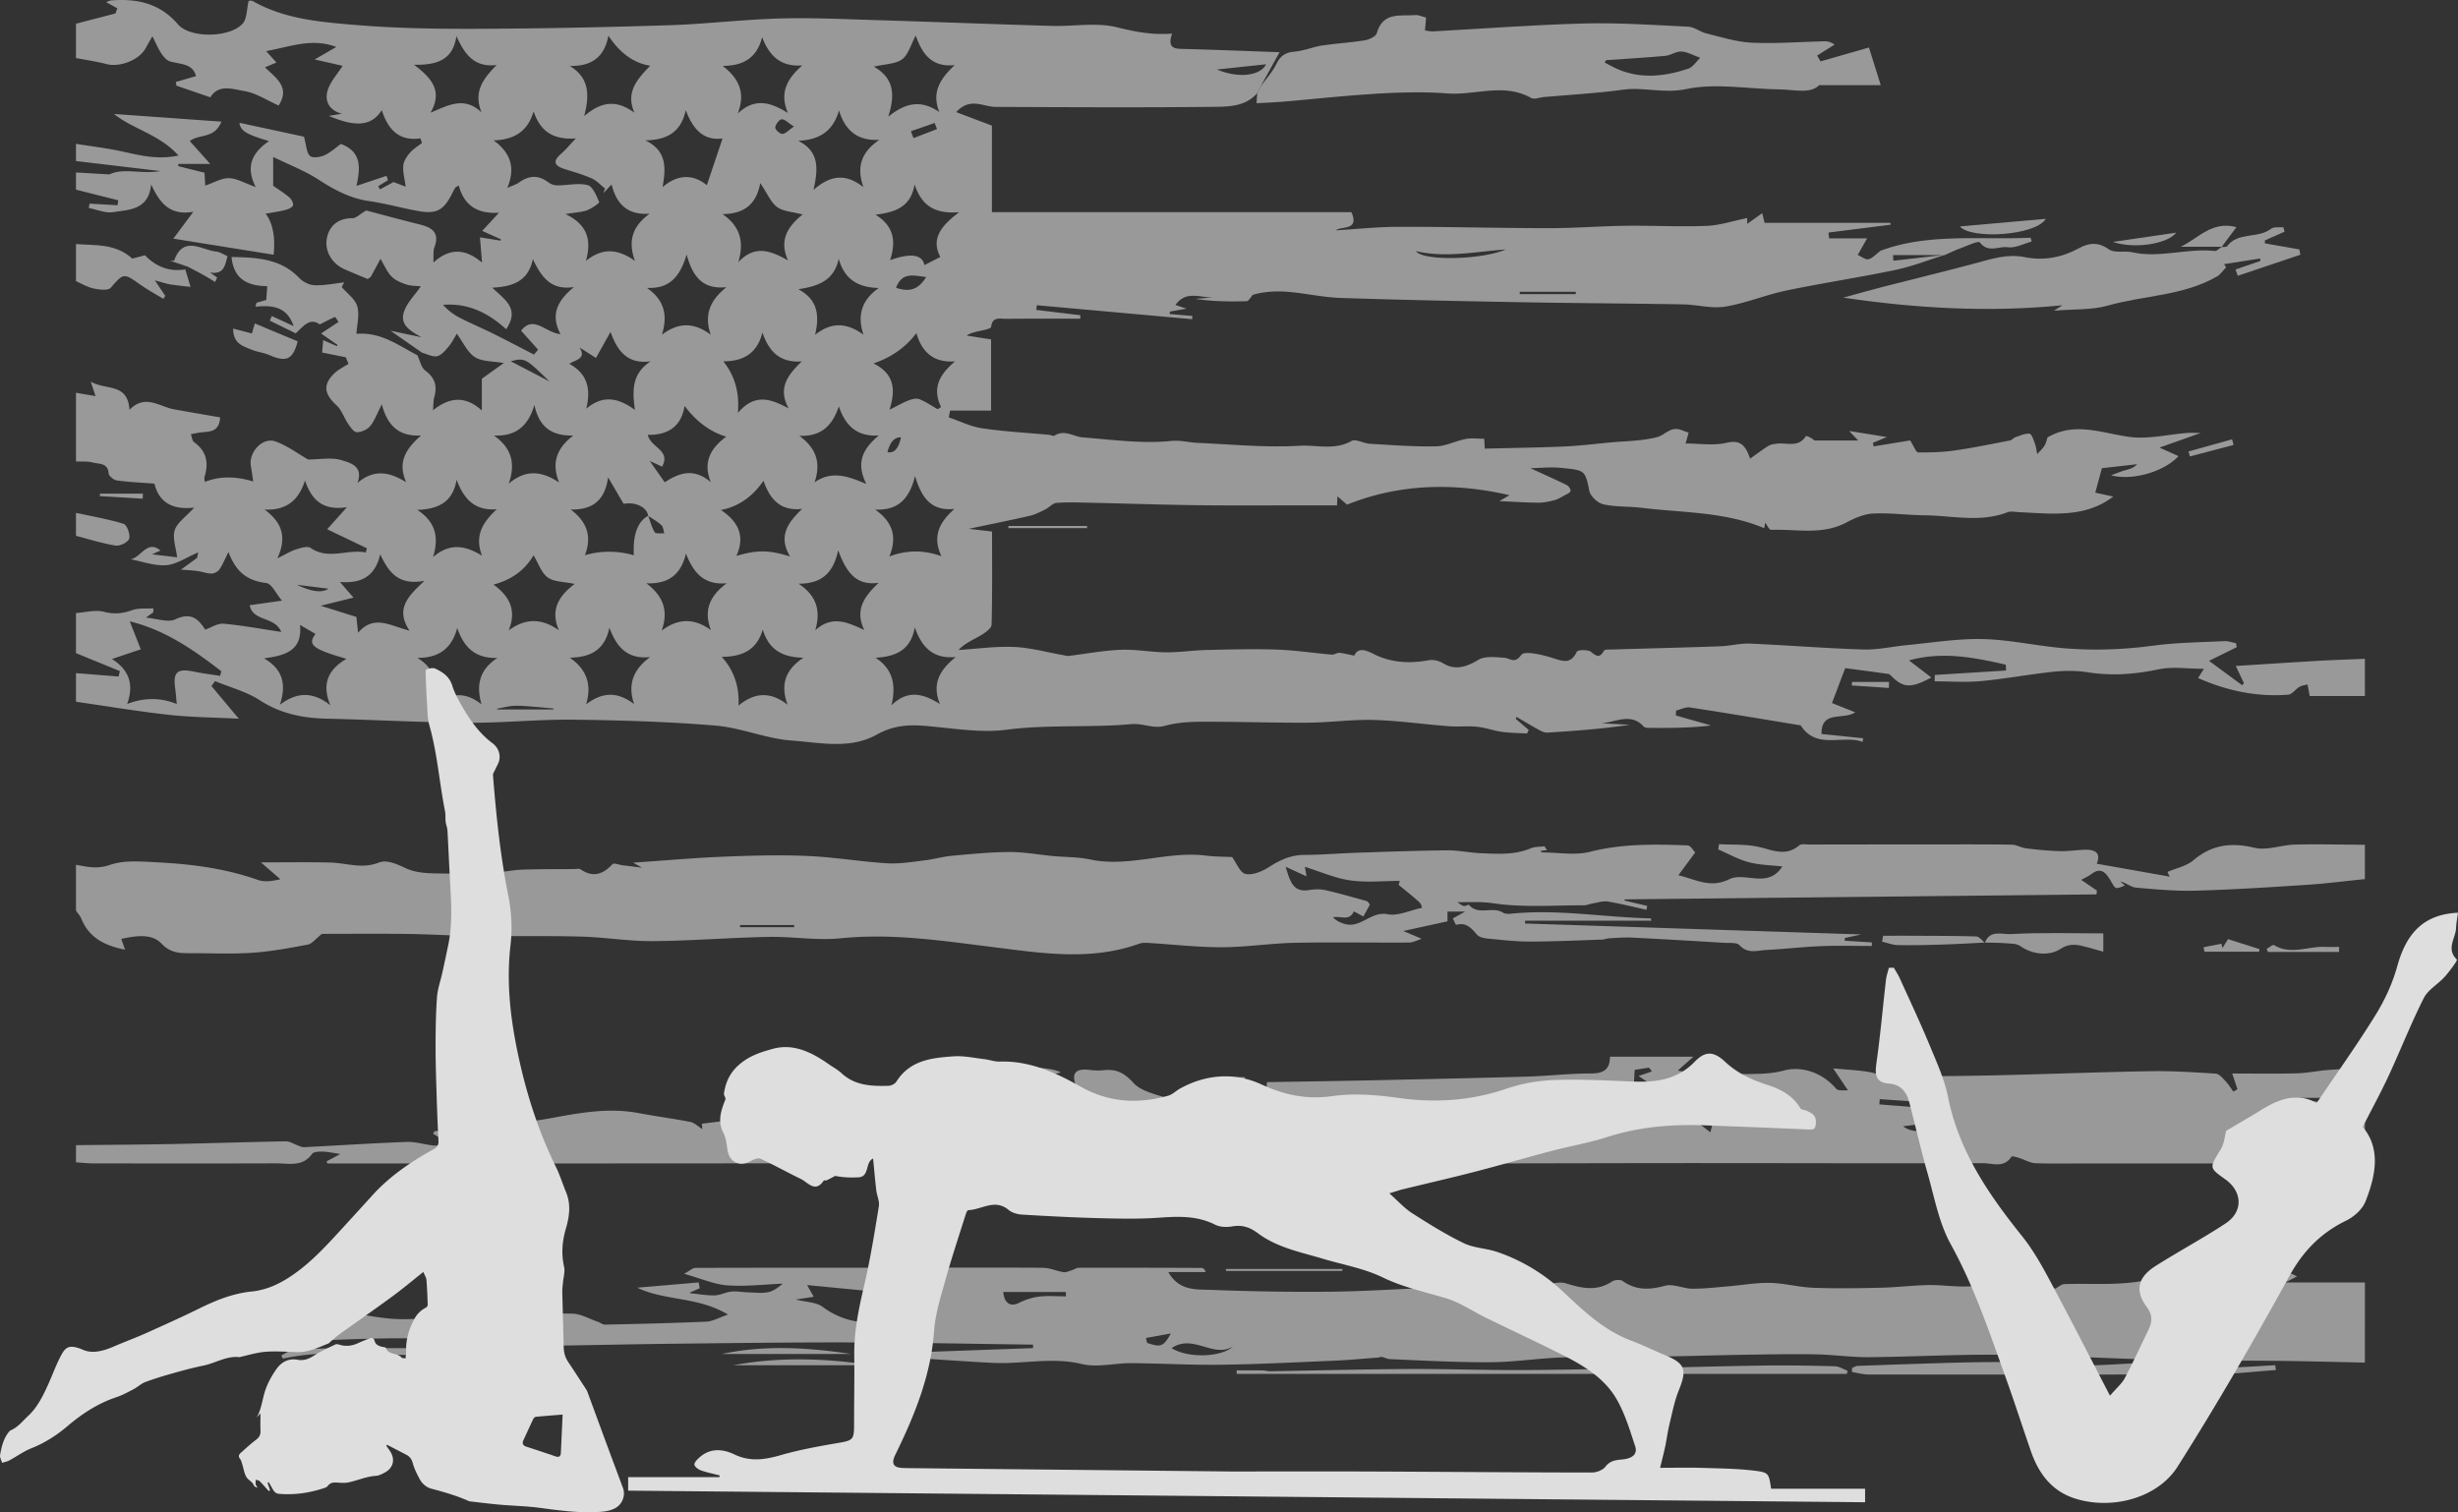
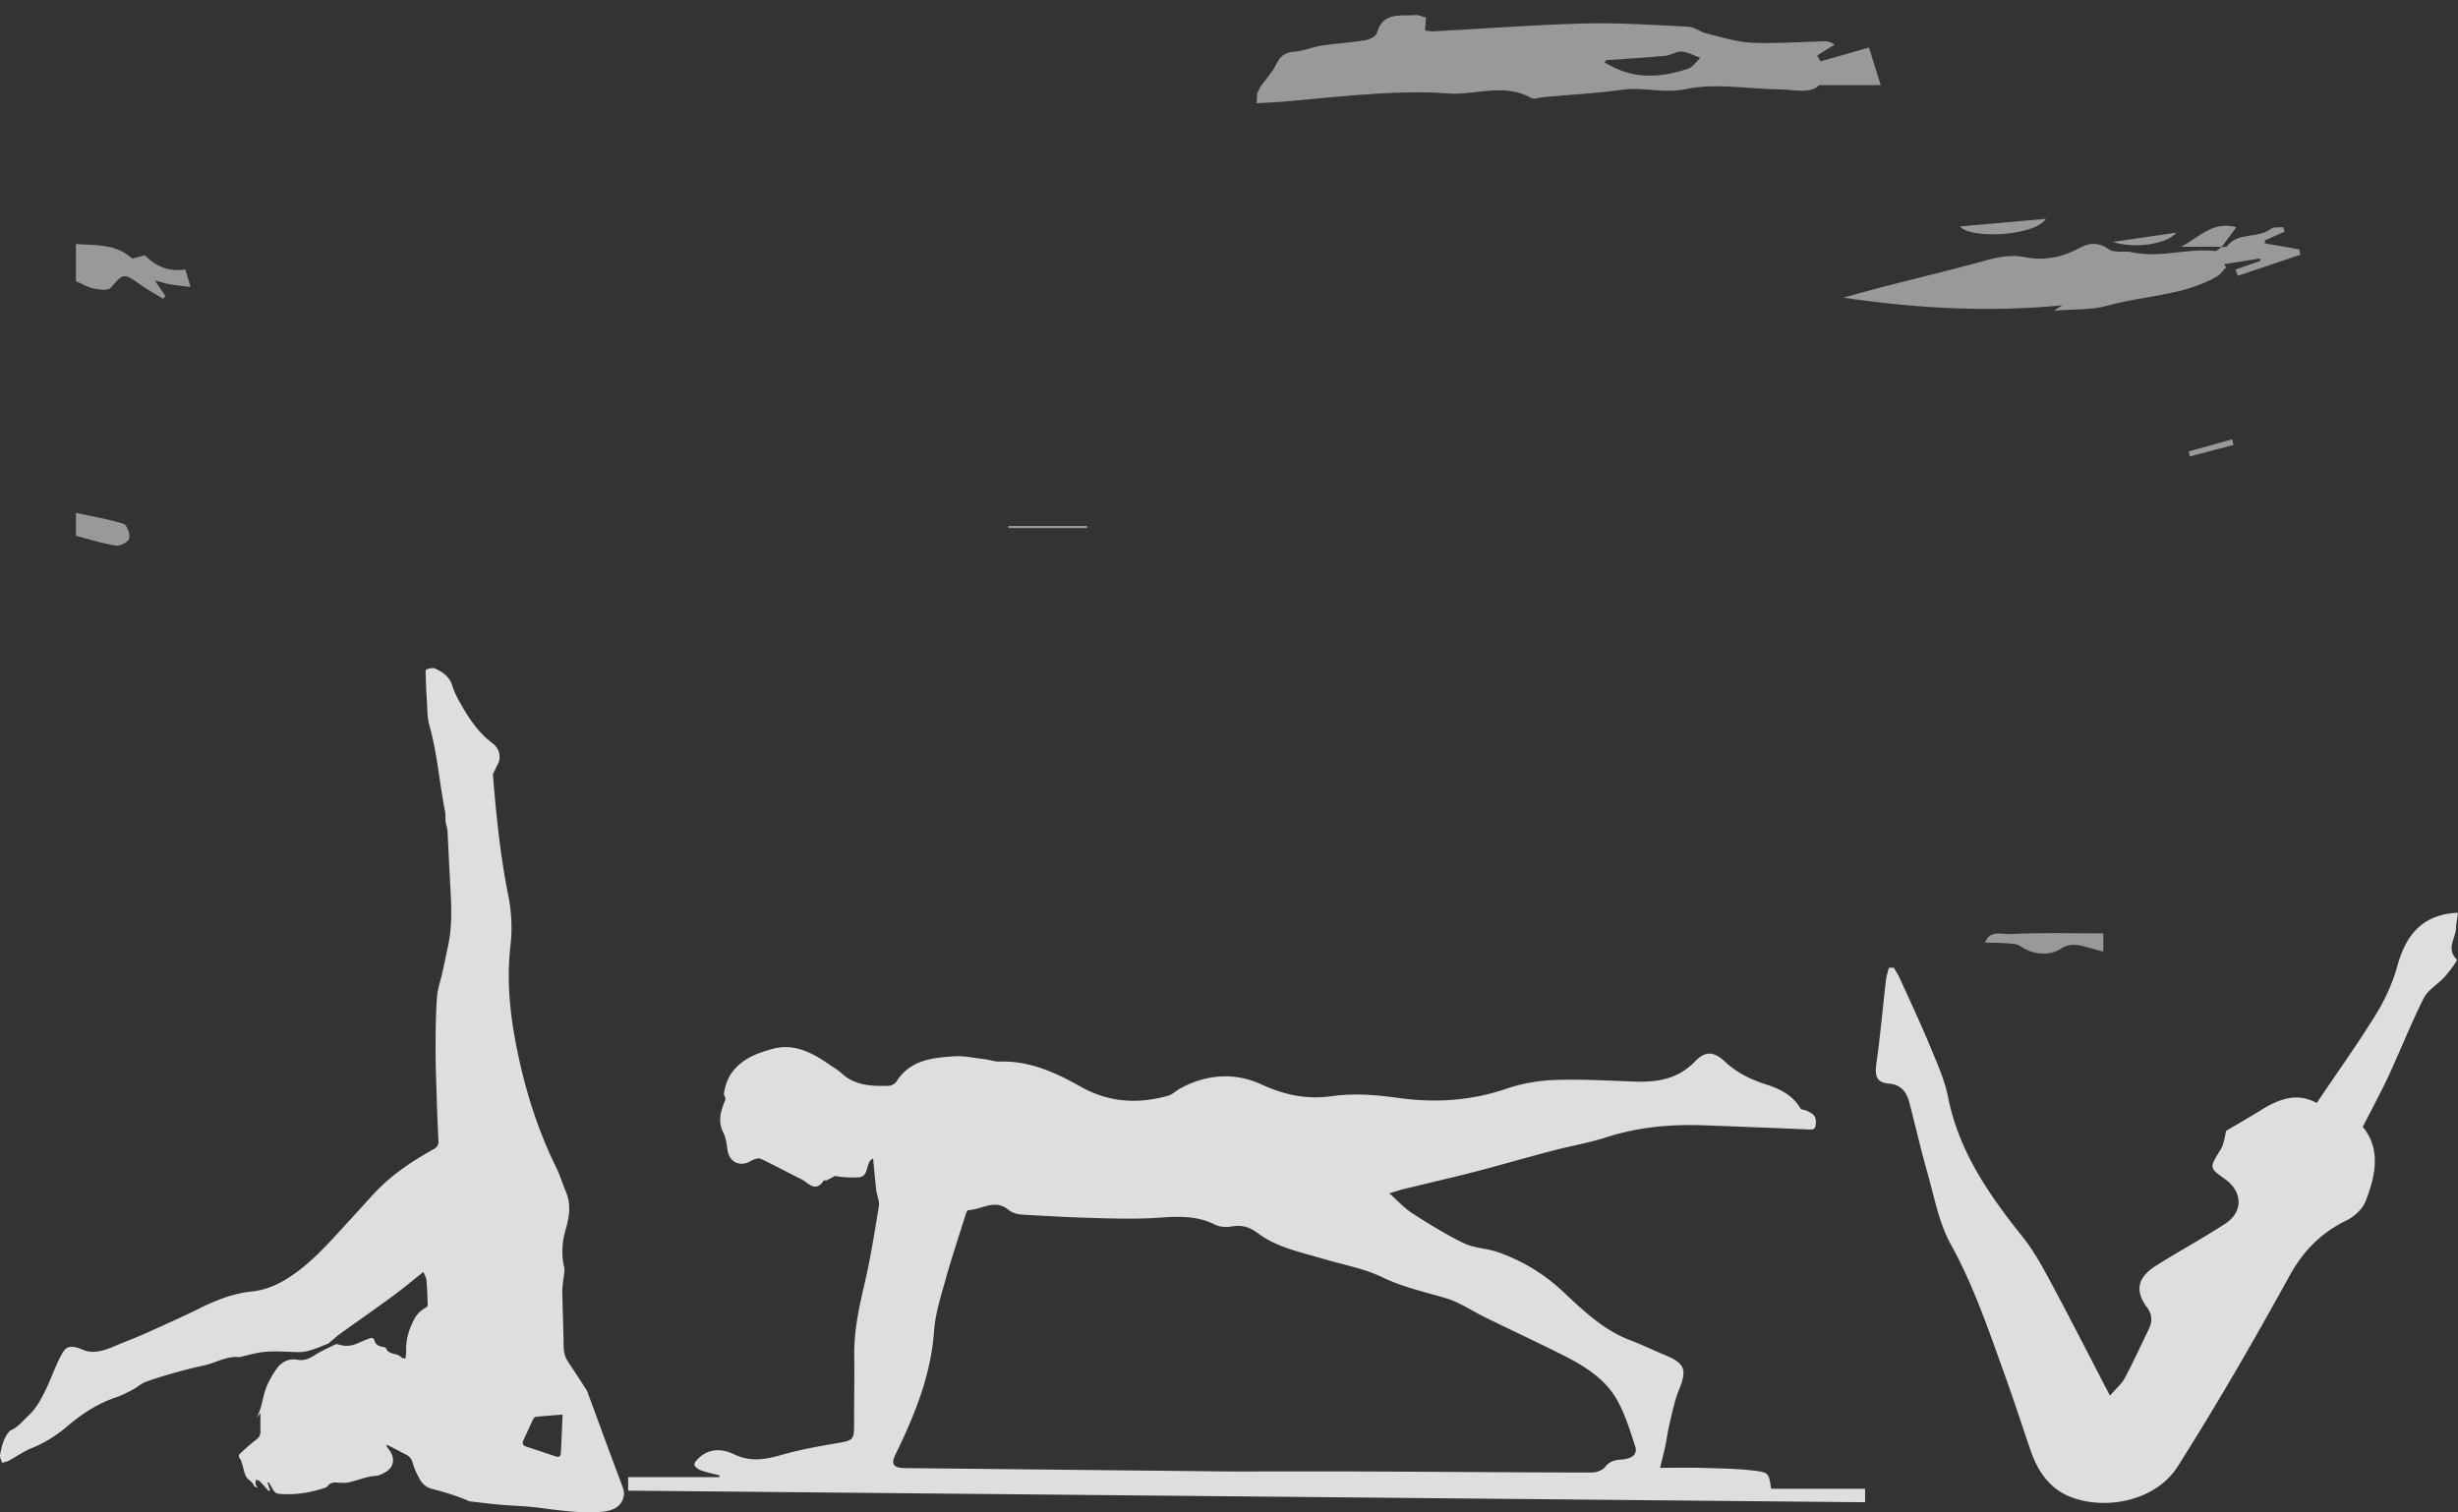
<svg xmlns="http://www.w3.org/2000/svg" id="Layer_2" viewBox="0 0 583.145 358.81">
  <rect x="0" y="0" width="583.145" height="358.81" fill="#333333" stroke="none" />
  <defs>
    <style>.cls-1{fill:#fff}</style>
  </defs>
  <g id="Layer_1-2">
    <g style="opacity:.5">
-       <path d="M461.414 60.466c-3.905 1.214-7.744 2.744-11.73 3.578-8.603 1.803-17.313 3.1-25.919 4.897-4.883 1.02-9.582 3.016-14.488 3.808-3.217.52-6.652-.475-9.994-.533-12.659-.219-25.32-.272-37.978-.5-14.428-.26-28.856-.547-43.277-1.025-4.164-.138-8.294-1.107-12.46-1.446-2.896-.236-5.828-.045-8.349.709-.487.527-.96 1.496-1.464 1.511-4.03.125-8.065.07-12.13-.542l4.23-.366c-3.017.153-6.46-1.768-8.98 1.808l2.632.876-3.948.684-.063.593 5.387.448-.058.769-36.844-3.315-.13 1.12 10.455 1.247-.02.832c-5.86 0-11.722-.035-17.583.026-1.422.014-3.307-.604-3.559 1.923-.033.336-1.243.648-1.945.803-1.282.284-2.591.443-3.89 1.248l5.82.908v16.904h-9.708l-.337 1.596c2.621.891 5.182 2.187 7.876 2.587 5.266.783 10.606 1.063 15.914 1.558.45.042 1.034.366 1.316.185 2.388-1.532 4.49.263 6.725.432 6.95.527 13.987 1.534 20.84.847 2.383-.239 4.253.352 6.366.444 8.056.35 16.147 1.16 24.16.685 4.036-.239 8.337 1.137 12.344-1.13 1.004-.568 2.878.577 4.369.663 5.215.301 10.441.706 15.655.61 2.37-.043 4.695-1.295 7.088-1.753 1.394-.267 2.881-.049 4.373-.049l.148 2.342c6.406-.161 12.61-.237 18.807-.504 3.613-.156 7.215-.604 10.82-.945 3.775-.357 7.65-.346 11.278-1.286 1.785-.462 3.17-2.541 5.485-1.761.63.212 1.249.457 1.975.725l-.731 2.554c3.387 0 6.654.543 9.632-.15 3.05-.712 4.476.176 5.678 3.744 1.641-1.16 2.957-2.165 4.355-3.04.518-.325 1.218-.401 1.85-.498 2.384-.364 5.216 1.065 7.02-1.805.102-.164 1.285.351 2.037 1.04h10.375l-2.136-2.265 8.936 1.44-3.3 1.362.162.858 8.674-1.42c.951 1.504 1.401 2.84 1.865 2.846 2.887.03 5.805-.044 8.66-.452 4.414-.631 8.788-1.542 13.17-2.383.448-.086.799-.605 1.25-.757 1.114-.377 2.29-.953 3.38-.844.502.05.949 1.484 1.265 2.347.292.797.375 1.67.55 2.509.586-.667 1.271-1.273 1.728-2.02.398-.65.54-1.459.712-1.959 6.636-3.841 13.03-.937 19.589-.102 4.378.557 8.97-.591 13.47-.948.885-.07 1.78-.01 3.309-.01l-9.796 3.48c1.965.88 3.208 1.439 4.505 2.021-3.259 3.569-10.66 5.915-15.997 4.56 1.046-.388 2.076-.833 3.143-1.148 1.035-.306 2.11-.48 3.043-1.495l-8.355.947-1.577 5.799 4.264.932c-6.706 5.121-14.482 4.048-22.139 3.716-1.001-.044-2.117-.308-2.99.025-6.49 2.477-13.107.771-19.664.704-4.064-.042-8.139-.61-12.183-.415-2.132.102-4.351 1.068-6.287 2.101-5.753 3.073-11.901 1.559-17.89 1.762-.508.017-1.06-1.276-1.405-1.721l-.242 1.334c-9.36-3.943-19.35-3.645-29.092-4.839-3.024-.37-6.15-.168-9.09-.835-1.328-.301-3.08-1.942-3.328-3.228-.95-4.919-1.159-4.839-6.506-5.396-2.461-.256-4.758-.006-7.464.062 3.08 1.411 5.901 2.657 8.666 4.018.44.216.965 1.055.85 1.411-.146.447-.89.73-1.413 1.016-.775.421-1.549.917-2.388 1.137-1.238.325-2.533.605-3.803.601-2.766-.01-5.53-.21-9.254-.374l2.386-1.406c-12.994-3.002-26-2.782-38.545 2.243l-2.27-1.975-.11 2.143h-6.724c-8.702-.003-17.405.072-26.106-.032-8.54-.103-17.08-.4-25.62-.585-2.696-.058-5.405-.166-8.087.034-.912.068-1.722 1.084-2.642 1.537-1.193.586-2.408 1.227-3.687 1.522-4.596 1.058-9.223 1.98-14.519 3.096l5.552.637c0 7.49.088 14.802-.115 22.106-.025.876-1.51 1.913-2.532 2.516-1.848 1.091-3.856 1.91-5.313 3.489 4.396-.276 8.808-.91 13.183-.72 3.897.17 7.754 1.253 11.63 1.933.417.073.848.249 1.251.2 4.13-.492 8.244-1.289 12.385-1.459 3.596-.147 7.22.565 10.834.597 3.163.028 6.328-.472 9.497-.545 5.568-.13 11.146-.286 16.708-.099 4.365.147 8.71.82 13.07 1.192.592.05 1.231-.465 1.826-.419 1.07.083 2.124.392 3.505.671.82-1.78 2.236-1.614 4.635-.388 4.008 2.048 8.486 2.311 13.007 1.47 1.065-.198 2.459.119 3.393.697 2.68 1.658 5.274 1.108 8.38-.78 1.591-.968 4.112-.646 6.184-.503 1.444.1 2.416 1.541 4.045-.695.75-1.03 4.892-.036 7.29.704 2.455.758 4.39 1.691 5.86-1.443.218-.464 2.68-.553 3.391.039 1.38 1.146 2.069 1.438 3.064-.274.208-.356 1.27-.274 1.94-.294 8.552-.257 17.105-.46 25.655-.761 2.346-.083 4.694-.735 7.02-.636 8.975.384 17.936 1.12 26.913 1.397 3.43.105 6.884-.71 10.334-1.04 5.79-.552 11.589-1.502 17.376-1.445 5.54.055 11.072 1.157 16.603 1.84 8.181 1.01 16.316.82 24.5-.27 5.562-.739 11.217-.79 16.834-1.07.91-.046 1.84.311 2.76.482l.19.951-6.587 3.24 7.863 5.795.42-.502-1.931-4.074c6.67-.418 13.238-.854 19.81-1.231 3.603-.207 7.213-.314 10.82-.466v8.824h-13.093l-.512-2.745c-.644.18-1.36.24-1.914.568-.94.556-1.738 1.785-2.665 1.859-7.456.595-14.568-.925-21.388-3.944l1.382-2.19c-3.864 0-7.456-.572-10.78.129-5.627 1.185-11.127 1.586-16.813.695-2.648-.416-5.432-.407-8.105-.127-5.722.6-11.395 1.678-17.12 2.214-3.655.342-7.369.064-11.056.064l.014-1.515 16.926-1.054-.071-1.39c-7.479-1.693-14.965-3.214-22.97-1.015l5.307 4.06c-4.944 2.66-6.682 2.442-9.515-.37-.193-.19-.426-.438-.667-.472-3.689-.513-7.382-.995-10.257-1.375l-3.136 8.282 5.532 2.204c-2.91 1.886-8.091-.563-8.014 5.134l9.885 1.014-.142.857c-4.784-1.738-10.902 1.93-14.683-3.9-.042-.066-.213-.051-.324-.07-8.66-1.42-17.313-2.881-25.987-4.2-1.018-.154-2.157.48-3.239.748l-.073 1.156 8.375 2.374c-4.832.59-9.612.6-14.391.577-.55-.002-1.315.004-1.613-.326-3.063-3.388-6.704-.972-10.109-.774l6.824.356c-6.527.978-13.032 1.454-19.54 1.86-.62.04-1.323-.262-1.894-.576-1.847-1.013-3.651-2.106-5.472-3.168l-.141.488 3.07 2.637c-.135.276-.268.552-.402.829-1.993-.118-4.003-.114-5.974-.388-1.964-.272-3.87-1.003-5.835-1.203-2.233-.227-4.513.039-6.755-.134-5.943-.457-11.869-1.312-17.816-1.482-5.168-.147-10.355.61-15.536.641-8.427.05-16.857-.251-25.284-.222-2.916.01-5.93.195-8.714.97-2.786.774-5.187-.654-7.987-.403-9.822.882-19.71.048-29.616 1.33-6.49.84-13.271-.471-19.912-.958-3.806-.278-7.32.132-10.758 2.067-6.43 3.619-13.512 1.936-20.228 1.461-6.082-.43-12-3.043-18.086-3.552-11.2-.936-22.467-1.268-33.712-1.403-8.341-.1-16.693.788-25.037.731-11.137-.076-22.269-.715-33.406-.966-5.725-.13-11.007-1.148-15.977-4.369-3.19-2.067-7.07-3.07-10.641-4.55l-.847 1.165 6.484 7.752c-5.677-.292-11.13-.32-16.523-.912-7.391-.813-14.735-2.054-22.1-3.11v-6.789l10.106.803.309-1.286-10.415-4.268v-9.503c2.217-.148 4.576-.836 6.615-.303 2.451.642 4.465.427 6.755-.392 1.518-.543 3.314-.307 4.985-.42l-.002.936-1.77 1.27c2.698.222 5.262 1.222 6.965.412 3.6-1.712 5.414-.266 7.104 2.431 1.462-.502 2.962-1.529 4.36-1.403 4.438.397 8.838 1.224 13.695 1.95-1.584-3.806-6.702-2.349-7.49-6.339l7.66-1.082c-1.39-1.632-2.433-4.024-3.748-4.184-4.301-.525-7.14-2.456-8.947-7.367-.94 1.859-1.428 3.116-2.182 4.185-.364.516-1.234.948-1.87.94-1.108-.012-2.204-.456-3.32-.606-1.293-.173-2.602-.224-3.904-.327 1.265-.919 2.536-1.829 3.784-2.768.116-.087.092-.361.304-1.328-2.793 1.185-5.129 2.844-7.58 3.038-2.77.219-5.643-.879-8.47-1.404 2.503-.37 3.931-4.719 7.103-2.07l-2.02.902 5.969.702c-.265-2.276-1.139-4.563-.573-6.409.547-1.784 2.578-3.113 4.626-5.385-5.644.668-8.495-1.694-9.434-5.685-3.3-.255-6.126-.365-8.91-.761-.749-.106-1.913-1.042-1.959-1.666-.188-2.546-2.261-2.187-3.703-2.577-1.279-.345-2.69-.196-4.043-.266V93.19l4.642.795-1.143-3.451c3.58 2.15 8.787.215 9.189 6.708 3.717-3.827 7.088-.753 10.583-.12 3.657.662 7.322 1.281 10.934 1.91-.245 3.844-2.912 3.276-5.007 3.62-.65.107-1.296.234-1.944.351.246.652.298 1.573.768 1.911 2.987 2.146 3.507 4.93 2.468 8.245-.103.329.033.733.065 1.186q5.17-2.053 11.495-.103c-.2-1.344-.356-2.531-.558-3.71-.557-3.25 2.794-6.878 5.82-5.794 2.885 1.034 5.446 2.975 7.744 4.286 2.842 0 5.648-.578 8.022.185 1.85.596 5.204 1.308 3.7 5.38 3.931-3.354 7.637-2.622 11.566-.16-2.17-4.876.032-8.04 3.535-11.107-5.207.303-7.997-2.294-9.322-7.384-1.167 2.26-1.733 3.923-2.783 5.185-.683.82-2.064 1.404-3.145 1.425-.67.013-1.486-1.143-2.02-1.922-.992-1.446-1.541-3.31-2.782-4.447-2.95-2.704-3.306-4.914-.529-7.596.956-.923 2.232-1.516 3.361-2.26l-.653-1.56-5.603-1.115.245-2.948 3.278 1.442.117-.312-3.896-2.706 4.136-2.739c-.289-.41-.738-1.212-.841-1.17-1.156.475-2.258 1.079-3.613 1.77-2.34-1.739-3.892.456-5.708 2.1L64.01 76.08l.476-1.093 5.178 2.388c-1.612-4.73-5.164-4.98-9.05-4.61l.225-.924 2.331-.663.233-3.277c-4.29-.07-7.93-1.344-8.474-6.924 5.916.124 11.604.303 16.104 5.013.87.91 2.37 1.65 3.603 1.69 2.33.074 4.679-.417 7.02-.674l-.593 1.1c1.287 1.509 3.201 2.839 3.697 4.575.579 2.026-.082 4.407-.199 6.53 5.828-.496 9.982 2.773 14.47 5.085.601 1.237.885 2.902 1.865 3.626 2.361 1.745 2.875 3.767 2.109 6.413-.21.722-.155 1.52-.285 3.008 3.935-3.117 7.632-3.515 11.595.05V89.86l5.22-3.725c-2.562-.458-5.117-.291-6.86-1.4-1.797-1.145-2.804-3.532-4.289-5.554-.696 1.102-1.24 2.22-2.024 3.133-.757.882-1.672 1.993-2.681 2.197-1.078.219-2.348-.506-3.534-.818l-7.493-5.215 7.343 1.54c-2.344-1.332-5.03-2.742-4.254-5.696.61-2.319 2.662-4.258 4.092-6.393-1.048-.117-2.315-.064-3.442-.436-1.262-.417-2.643-.985-3.524-1.913-1.103-1.163-1.75-2.76-2.594-4.168-.765 1.42-1.522 2.846-2.308 4.256-.096.172-.35.257-.744.532-1.733-.729-3.601-1.491-5.45-2.297-3.038-1.325-4.96-4.476-4.142-7.741.717-2.862 2.845-4.399 6.016-4.39.801.003 1.604-.873 3.23-1.83 3.585.94 8.14 2.182 12.72 3.321 2.931.729 4.778 1.959 3.462 5.418-.33.87-.152 1.933-.249 3.619 3.894-3.512 7.573-3.364 11.55.003l-.49-5.986 4.883.78.097-.315-4.449-1.992 3.981-4.317c-5.3.342-8.34-1.9-9.546-6.477-.497.333-.746.416-.854.589-.299.474-.546.981-.8 1.482-1.951 3.849-3.668 4.783-7.978 4.002-3.884-.703-7.705-1.789-11.605-2.351-4.493-.648-8.24-2.64-11.988-5.073-3.302-2.144-7.067-3.575-10.802-5.407v6.847c.986.691 2.49 1.626 3.835 2.749.51.425 1.046 1.432.866 1.908-.201.532-1.162.915-1.861 1.092-1.491.377-3.027.58-4.627.868q2.524 3.292 1.904 9.736l-23.797-3.815 4.745-6.381c-5.69 1.006-8.01-2.207-10.017-6.488-.583 6.098-5.21 5.976-9.008 6.581-1.833.293-3.858-.62-5.796-.987l.202-1.031 6.636.378.174-1.174-10.038-2.523v-4.073l7.943.46c3.23-1.619 7.62-.01 12.087-.796l-20.03-2.38v-4.072c3.603.575 7.24.995 10.801 1.764 4.233.914 8.403 2.077 13.52 1.005-4.54-5.04-10.626-6.17-15.315-9.865l25.493 1.819c-1.612 4.153-5.38 2.87-7.498 4.614l4.843 5.416h-7.533l-.068.531 6.254 1.561.17 3.055c2.057-.695 3.85-1.797 5.62-1.761 1.858.037 3.694 1.166 6.358 2.106-2.575-5-.694-8.267 3.156-10.904-5.367-1.601-6.747-2.388-7.028-4.341l15.315 3.293c.591 2.143.593 3.776 1.41 4.561.59.566 2.41.326 3.42-.132 1.498-.679 2.764-1.868 3.932-2.7 5.087 1.892 4.575 5.871 3.689 9.953l7.128-2.391.354 1.032-2.328 1.425.437.752 3.204-1.738 2.892 1.1c-.252-1.88-.703-3.438-.58-4.95.085-1.053.8-2.177 1.522-3.025.8-.94 1.927-1.603 2.912-2.387l-.349-1.101c-5.167.75-7.722-2.176-9.182-6.698-2.383 3.776-6.135 4.113-12.56 1.368l3.102-.51c-2.98-.768-4.102-2.97-3.424-5.398.602-2.157 2.354-3.993 3.598-5.974-1.974-.451-3.948-.898-6.634-1.507l5.135-2.97c-5.788-2.181-10.854-.066-16.657.987l2.444 2.706-2.723 1.145c2.725 2.617 6.026 4.74 3.25 9.059-2.753-1.215-5.387-3.002-8.23-3.448-2.63-.413-5.985-1.74-7.966 1.504l-8.048-2.765-.16-.872 4.8-1.395c-.777-3.029-3.686-2.784-6.146-3.481-.814-.23-1.562-1.125-2.071-1.894-.782-1.179-1.332-2.512-2.129-4.071-.66 1.159-1.131 1.92-1.54 2.713-1.486 2.882-6.152 4.719-9.383 3.869-2.364-.622-4.802-.96-7.207-1.423V5.627l9.36-2.436.461-1.215L25.166.498c.617-.212.9-.378 1.192-.4 6.127-.469 11.54.642 15.863 5.677 2.891 3.367 12.322 3.189 15.343-.163 1.06-1.177.943-3.417 1.417-5.397.102 0 .622-.16.945.023 7.611 4.337 16.157 4.997 24.534 5.694 9.663.804 19.403.938 29.109.901 15.005-.057 30.014-.362 45.012-.841 8.788-.281 17.55-1.35 26.338-1.605 7.549-.218 15.12.149 22.676.377 13.977.423 27.949.978 41.925 1.384 5.176.15 10.587-.886 15.47.324 4.235 1.049 8.327 1.872 13.086 1.495-1.327 3.836.948 3.598 3.206 3.657 7.184.188 14.365.483 22.279.762l-4.5 8.143-.782 1.546c-2.528 2.965-6.21 3.228-9.535 3.265-17.51.196-35.022.098-52.534.024-2.965-.012-6.054-2.385-9.358 1.241l8.471 3.2V50.34h85.288c2.004 4.489-2.477 3.229-3.671 4.312 4.798-.283 9.896-.828 14.995-.835 11.862-.018 23.724.313 35.587.321 6.055.005 12.11-.488 18.168-.565 6.403-.082 12.817.27 19.21.018 3.15-.124 6.263-1.18 9.616-1.86v1.382l3.562-2.535.56 2.301h29.813l.12.434-14.77 1.862.152 1.383h9.008l-2.222 3.915c.852.379 1.796 1.188 2.532 1.03.966-.207 1.767-1.178 2.912-2.022 11.227-4.198 23.477-2.53 35.56-3.077.09.302.178.605.267.908-1.907.501-3.897 1.601-5.697 1.348-2.118-.299-4.632 1.448-6.601-1.142-.348-.456-3.08.834-4.675 1.413-1.251.454-2.449 1.056-3.672 1.595-4.089.003-8.174.003-12.26.003l.091 1.333 12.219-1.395Zm-307.626 61.907c.487 1.325.82 2.745 1.545 3.923.247.401 1.485.192 2.27.262-.211-.657-.231-1.517-.671-1.928-.936-.873-2.09-1.512-3.155-2.247-.328-2.068-2.932-3.34-5.835-2.844l-3.673-6.282c-.783 5.65-3.827 7.725-8.871 7.637 3.876 2.92 5.091 6.409 3.366 10.842q5.694-1.65 11.608 0-.37-7.304 3.416-9.363Zm.338-71.66c-5.216.353-7.88-2.243-9.022-6.954l-1.937 2.058.357-1.097c-1.028-.81-1.948-1.861-3.107-2.376-2.05-.91-4.233-1.53-6.38-2.205-2.333-.734-3.152-1.73-.923-3.646 1.058-.91 1.948-2.014 3.51-3.656-5.467.402-8.456-1.748-10.027-6.406-1.428 4.887-4.756 6.72-9.489 6.876 3.983 2.92 5.273 6.385 3.242 11.287 1.513-.68 2.184-.857 2.706-1.238 2.346-1.711 4.631-1.938 7.039-.079.574.443 1.438.71 2.17.71 2.402.003 4.93-.636 7.16-.06 1.22.315 2.06 2.523 2.736 4.028.088.195-1.752 1.498-2.84 1.917-1.193.459-2.55.487-5.16.925 5.425 2.608 6.146 6.376 4.855 11.098 3.933-3.174 7.616-2.87 11.631.026-1.724-4.707-.634-8.237 3.48-11.209Zm-34.045 27.395c-4.25-3.849-9-6.271-14.968-5.775a13.569 13.569 0 0 0 4 3.08c2.579 1.323 5.258 2.448 7.854 3.736 3.258 1.617 6.475 3.314 9.71 4.977l.983-1.161-4.038-4.508c3.025-3.82 5.795.534 9.35.818-2.486-4.71-.637-8 3.197-11.173-5.53.874-7.781-2.488-9.753-6.621-1.057 5.184-4.672 6.524-9.634 6.78 3.06 2.911 6.57 4.98 3.299 9.847Zm-78.15 88.924c-.142-1.455-.208-2.57-.367-3.67-.56-3.89.487-4.826 4.372-4.018 2.074.431 4.184.69 6.277 1.027l.3-1.11c-6.497-4.98-13.13-9.712-21.734-11.836l2.622 6.638-6.85 2.304c4.03 2.484 5.311 6.036 3.606 10.67q5.972-2.329 11.774-.005Zm30.423-53.034c-1.472 4.707-4.386 7.138-9.593 6.911 4.054 2.955 5.404 6.436 3.045 11.568 2.078-1.02 3.199-1.739 4.425-2.12 1.1-.342 2.688-.858 3.423-.358 4.34 2.951 8.792.205 13.12 1.086l.27-1-9.426-4.502 4.678-5.233c-5.681.825-8.331-1.634-9.942-6.352Zm3.715 29.728c3.195 1 5.782 1.81 8.486 2.658l.391 3.758c3.815-4.417 7.584-1.659 12.21-.507-3.426-5.164-.36-8.173 3.557-11.828-6.273 1.19-8.525-2.115-10.514-6.293-1.154 5.12-4.327 7-9.556 6.57l3.22 3.715-7.794 1.927Zm65.319-58.8-3.897-2.48c1.687 2.62-.787 2.89-2.446 3.86 4.449 2.464 5.158 6.117 4.04 10.669 3.906-3.3 7.593-2.642 11.555.307-.68-4.81-.687-8.66 3.718-11.54-5.52.714-7.904-2.454-9.511-7.006l-3.46 6.19Zm27.244 29.486c-1.964-4.859.027-8.076 3.65-10.806q-5.666-1.689-9.868-7.295c-.824 5.144-4.21 6.934-8.727 6.874.634 3.027 5.55 3.594 3.39 7.532l-2.92-1.338 3.539 5.058c2.943-1.91 6.675-3.739 10.936-.025ZM82.2 156.316c-8.1-2.324-9.284-3.346-7.348-5.9l-3.68-2.143c.617 6.226-3.649 7.28-8.537 7.929 4.578 2.661 5.304 6.305 3.773 11.008 4.045-3.036 7.808-3.167 11.979.144-2.143-5.049-.533-8.494 3.813-11.038Zm88.836-35.311c4.333 2.904 5.718 6.366 3.67 10.892 4.987-1.437 7.741-1.426 12.736.146-2.888-4.816-.525-8.074 2.879-11.304-5.264.6-7.693-2.366-9.19-6.673q-3.971 5.783-10.095 6.939Zm.386-88.153c-4.461.602-7.01-2.133-8.731-6.71-1.1 5.14-4.36 7.077-9.6 7.16 5.125 2.453 4.919 6.506 4.096 11.094 3.83-3.27 7.495-2.93 10.505-.454l3.73-11.09Zm45.549 10.873c-.863 5.507-4.72 6.634-9.27 7.223 4.431 2.683 4.91 6.406 3.466 10.781q7.368-2.627 8.15 1.173l3.772-1.93c-2.27-4.3.15-7.38 4.474-10.623-5.906.474-8.94-1.619-10.593-6.624Zm-11.437 71.111c-2.632-5.232-.661-8.468 2.948-11.513-5.253.338-7.932-2.383-9.475-6.913-1.526 4.602-4.194 7.21-9.382 6.99 4 2.908 5.205 6.4 3.627 11.03 3.974-2.729 7.633-1.596 12.282.406Zm-30.515-87.878c4.069-3.881 7.842-2.664 11.916-.15-2.084-4.805-.167-8.171 3.398-11.281-5.1.365-7.789-2.2-9.524-6.696-1.26 4.975-4.496 6.772-9.343 6.807 3.767 2.955 5.5 6.268 3.553 11.32Zm18.398 122.592c4.032-3.668 7.716-1.856 11.624-.063-2.359-4.906.142-8.069 3.412-11.205-5.438.75-7.676-2.562-9.608-7.72-1.236 5.946-4.439 7.929-9.384 7.935 4.19 2.793 5.343 6.298 3.956 11.053Zm-57.407-46.221c-5.11.15-8.134-2.007-9.225-7.263-1.487 5.091-4.42 7.477-9.606 7.277 4.26 2.996 5.173 6.686 3.5 11.445 3.988-3.466 7.84-3.07 11.97-.295-1.899-4.718-.537-8.159 3.36-11.164Zm-21.75-76.64c-2.07-4.997.494-8.128 3.562-11.262-5.363.626-7.581-2.564-9.543-6.871-.775 5.516-4.408 6.936-10.068 6.807 4.478 3.335 6.773 6.417 3.934 11.362 4.125-1.663 7.957-4.022 12.114-.037Zm36.268.074c-2.198-4.942.721-8.028 3.73-11.173q-5.806-.887-9.922-7.131c-.937 5.14-4.033 7.295-9.154 7.184 4.438 2.723 4.826 6.566 3.41 11.912 4.408-3.788 7.995-3.696 11.936-.792Zm21.878 111.624c-5.365.482-7.883-2.446-9.666-7.055-1.184 5.039-4.202 7.287-9.402 7.065 3.929 2.962 5.35 6.46 3.626 11.239 3.902-2.95 7.649-3.04 11.694-.136-1.86-4.91-.089-8.21 3.748-11.113Zm50.452-111.79c-1.981-4.88.408-8.064 3.63-11.15-5.337.56-7.649-2.498-9.236-7.005-1.225 2.267-1.777 4.56-3.23 5.63-1.536 1.13-3.93 1.094-6.715 1.747 4.684 2.652 5.151 6.476 3.423 11.877 4.422-3.583 8.038-3.902 12.128-1.1ZM136.334 138.55c-2.606-.56-4.92-.468-6.386-1.538-1.515-1.106-2.207-3.342-3.361-5.253q-3.135 5.3-9.518 6.941c3.775 2.729 5.57 6.051 3.614 10.873 4.055-2.969 7.842-2.896 11.913-.027-2.083-4.86-.052-8.108 3.738-10.996Zm70.886-52.326c5.003 2.482 5.302 6.264 3.81 10.99 1.975-.978 3.234-1.714 4.577-2.227.777-.296 1.815-.546 2.518-.267 1.52.603 2.9 1.56 4.337 2.373l.805-.512c-2.242-4.588-.252-7.83 3.3-10.819-5.131.319-7.86-2.22-9.153-6.728q-3.821 5.073-10.194 7.19Zm-35.814-35.422c4.09 2.81 5.23 6.42 3.748 11.412 3.983-4.254 7.763-2.672 11.799-.432-2.187-4.837-.04-8.067 3.468-10.89-2.421-.646-4.585-.706-6.033-1.755-1.486-1.076-2.273-3.119-4.017-5.704-.983 5.388-4.18 7.314-8.965 7.37Zm27.577 10.585c-1.132 5.318-4.971 6.502-9.568 7.247 4.665 2.503 5.021 6.286 3.96 10.814 3.93-3.16 7.604-2.859 11.484-.02-1.573-4.713-.375-8.245 3.607-11.097-4.872-.127-8.104-1.985-9.483-6.944Zm18.041 87.464c-.928 5.352-4.437 6.948-9.31 7.214 4.199 2.748 4.883 6.508 3.791 11.275 3.851-3.765 7.526-2.786 11.477-.295-1.973-4.907.042-8.125 3.76-11.146-5.312.471-8.017-2.203-9.718-7.048Zm-66.59 18.209c-1.569-4.721-.215-8.171 3.795-11.159-5.415.568-7.94-2.365-9.656-6.969-1.076 5.257-4.433 7.046-9.393 7.11 4.006 2.813 5.282 6.366 3.872 11.081 3.898-2.978 7.469-3.045 11.382-.063Zm3.036-98.752c4.174 2.892 4.988 6.52 3.558 11.125 3.926-2.996 7.622-2.985 11.593-.01-1.663-4.747-.136-8.224 3.738-11.282-5.378.553-7.975-2.154-9.454-7.77-1.6 5.41-4.165 8.19-9.435 7.937ZM118.013 156.1c-5.144.177-7.93-2.388-9.534-7.094-1.32 4.853-4.328 7.113-9.479 7.092 4.551 2.687 4.836 6.491 3.264 11.813 4.354-3.655 8.034-3.93 11.98-.778-1.339-4.641-.481-8.251 3.77-11.033Zm81.038-129.897c-1.395 4.87-4.581 6.997-9.68 7.196 4.995 2.542 4.782 6.525 3.625 11.653 4.322-3.758 7.898-3.744 11.858-.641-1.76-4.871-.416-8.4 3.75-11.219-5.242.24-8.102-2.245-9.553-6.99Zm-18.097 123.166c-1.438 5.016-5.037 6.453-9.74 6.481q4.34 4.743 3.993 11.567c3.819-3.155 7.59-3.383 11.644-.198-1.783-4.866-.453-8.404 3.772-11.163-4.835-.076-8.16-1.75-9.67-6.686Zm-5.901-51.393c4.075-4.768 7.878-3.308 12.05-1.068-2.66-4.87-.16-7.991 3.113-11.15-5.177.352-7.79-2.308-9.336-6.87-1.23 4.945-4.504 6.85-9.282 6.844q4.095 5.098 3.455 12.244Zm-57.204 22.857c-5.24.398-7.816-2.416-9.522-7.013-.906 5.435-4.473 6.983-9.324 7.165 4.32 2.827 5.199 6.488 3.731 11.192 3.924-3.382 7.62-2.803 11.619-.325-1.83-4.752.157-7.92 3.496-11.019Zm105.495 11.143c-2.26-4.827-.394-8.115 3.082-11.216-5.346.533-7.727-2.407-9.338-7.806-1.408 5.72-4.287 8.191-9.467 7.955 4.181 2.923 5.287 6.51 3.366 11.136q6.134-2.348 12.357-.069ZM335.917 59.58c1.763 2.482 16.018 2.007 21.323-.402-7.495.584-14.358 2.034-21.323.402Zm-35.544-44.33-11.667 1.245c4.99 2.102 10.27 1.567 11.667-1.245Zm-87.802 53.035c3.06 1.021 5.192.593 7.157-2.55-3.21-.408-5.714-1.183-7.157 2.55Zm-82.206 22.222c-5.75-5.59-5.797-5.614-9.203-4.798l9.203 4.798Zm243.476-20.72v-.552h-13.292v.552h13.292ZM131.306 168.33l.009-.215c-1.545-.144-3.088-.312-4.634-.425-1.554-.114-3.118-.292-4.666-.22-1.37.064-2.725.434-4.087.669l.06.191h13.318Zm84.802-137.196.612 1.638 5.572-2.141-.546-1.452-5.638 1.955Zm-27.755-1.114c-1.363-.863-2.17-1.77-2.901-1.712-.598.047-1.46 1.212-1.528 1.944-.045.488 1.122 1.548 1.706 1.52.76-.037 1.48-.898 2.723-1.752Zm25.396 73.75q-2.284-.114-3.206 3.52 2.362.474 3.206-3.52ZM70.43 138.751q5.3 2.508 7.497.922l-7.497-.922ZM18.026 205.19c2.671.48 5.049 1.075 8.055.028 3.432-1.195 7.529-.798 11.312-.606 8.066.41 16.05 1.435 23.746 4.155 1.532.542 3.328.34 5.376-.157l-4.599-3.99c5.683 0 11.055-.094 16.42.033 3.821.09 7.506 1.6 11.507.018 1.85-.73 4.154.25 6.425 1.333 3.16 1.507 7.274 1.156 10.992 1.3 3.332.129 6.684-.082 10.02-.271 2.225-.127 4.433-.617 6.658-.696 4.058-.144 8.122-.105 12.183-.136.552-.005 1.251-.19 1.634.072 2.948 2.017 5.289 1.192 7.548-1.226.335-.358 1.593.149 2.424.253 1.33.167 2.662.33 4.574.568l-2.081-1.185c7.516-.512 14.47-1.136 21.44-1.419 6.62-.268 13.267-.452 19.88-.17 6.327.268 12.616 1.352 18.942 1.742 2.955.182 5.967-.354 8.938-.703 2.117-.248 4.194-.876 6.313-1.07 4.57-.416 9.155-.88 13.736-.905 3.45-.018 6.9.633 10.353.956 2.932.274 5.932.202 8.79.809 9.244 1.963 18.242-2.056 27.434-.918 2.207.274 4.45.257 6.272.352 1.004 1.355 1.883 3.742 3.193 4.009 1.71.347 3.993-.627 5.612-1.677 2.607-1.691 5.188-2.835 8.36-2.846 4.097-.013 8.19-.372 12.288-.507 7.188-.238 14.376-.506 21.566-.579 2.657-.027 5.315.58 7.981.684 3.99.156 8.006.466 11.856-1.169.973-.413 2.157-.327 3.244-.47l.608.893-1.566.2.358.359c3.827 0 7.848.758 11.443-.157 7.676-1.953 15.365-1.786 23.105-1.513.72.026 1.397 1.271 1.817 1.681l-4 5.408c3.96.902 7.498 3.182 12.03.96 3.83-1.877 9.173 2.342 12.639-3.053-2.545-.292-5.326-.314-7.934-.996-2.52-.659-4.86-1.999-7.28-3.04l.193-1.248c3.017.161 6.1-.014 9.032.571 3.404.68 6.64 2.552 9.97-.27.549-.464 1.743-.215 2.64-.216 9.95-.02 19.9-.027 29.85-.03 5.993 0 11.986-.035 17.977.063 1.127.018 2.227.735 3.37.874 2.587.314 5.19.567 7.793.654 1.844.062 3.699-.18 5.548-.302 2.718-.18 4.6.434 3.436 3.295l17.297 3.062-.519-1.115c2.087-.902 4.512-1.379 6.159-2.774 4.395-3.724 8.967-4.266 14.486-2.955 2.958.703 6.359-.68 9.569-.758 5.535-.134 11.078.014 16.617.044v8.145c-4.584.462-9.16 1.059-13.755 1.358-8.791.573-17.59 1.141-26.393 1.386-4.727.132-9.483-.304-14.204-.727-1.176-.105-2.267-1.15-3.681-1.452l1.089.95c-2.405 1.017-2.17.877-3.468-1.3-.786-1.319-2.03-3.209-4.27-1.546-.895.665-1.941 1.126-2.615 1.507l3.733 2.559-.12.895-111.875 1.178-.137.28 5.431 1.273-.19.922c-3.037-.67-6.057-1.448-9.121-1.954-1.138-.188-2.384.237-3.573.428-.733.118-1.452.467-2.176.465-7.183-.024-14.465.56-21.5-.49-2.745-.41-5.477-.258-8.467-.243.498.315.962.748 1.506.902.361.102 1.101-.422 1.221-.281 2.238 2.627 5.596.253 8.068 1.84.486.312 1.256.335 1.873.27 11.127-1.157 22.146.87 33.225 1.1.023 0 .042.2.11.552h-29.928l-.03.662c26.403.86 52.805 1.72 79.773 2.6l-3.94.848.02.645 6.425.392-.01.85c-4.001 0-8.007-.126-12.002.035-4.363.176-8.712.692-13.074.916-2.129.11-4.362.997-6.297-1.13-.638-.702-2.36-.491-3.595-.566-7.26-.44-14.522-.873-21.787-1.237-1.792-.09-3.598.056-5.395.147-.67.034-1.33.305-1.998.327-5.664.188-11.329.46-16.994.463-3.346.002-6.697-.392-10.036-.714-.862-.083-1.965-.324-2.472-.912-1.344-1.559-2.57-3.004-4.945-2.348-.113.032-.497-.914-.81-1.51l2.939-1.628h-4.203v2.309l-10.51 2.3c0-.034 1.618.674 4.375 1.844-.988.31-1.975.883-2.965.89-9.03.059-18.065-.125-27.092.061-5.784.12-11.556 1.039-17.335 1.054-5.741.015-11.483-.664-17.226-1.008-.78-.046-1.637-.099-2.348.157-11.61 4.182-23.315 2.238-35.064.774-11.858-1.478-23.68-3.28-35.76-2.047-5.677.58-11.499-.444-17.247-.33-9.126.181-18.243.935-27.368 1.004-5.713.043-11.428-.932-17.151-1.08-8.302-.215-16.614-.037-24.92-.139-5.41-.066-10.817-.418-16.227-.486-7.073-.088-14.148-.021-20.18-.021-1.59 1.25-2.375 2.358-3.335 2.539-4.308.813-8.646 1.628-13.009 1.936-4.727.333-9.494.124-14.243.112-2.7-.007-5.12.203-7.49-2.284-2.295-2.408-6.023-1.887-9.538-1.095l.891 2.543c-4.699-.936-8.498-2.726-10.365-7.341-.284-.703-.844-1.294-1.276-1.937v-10.86Zm313.776 4.752.31-.93c-3.932 0-7.926.427-11.78-.125-3.614-.517-7.08-2.07-10.753-3.211l.385 2.257-4.971-2.284c1.072 3.415 1.739 6.137 5.516 5.544 1.248-.196 2.603-.28 3.818-.008 3.338.749 6.631 1.702 9.93 2.615.26.072.431.463.748.825l-1.544 2.825-2.262-1.21c-1.1 2.442-3.136.991-4.967 1.415.898.905 1.891 1.328 2.924 1.603 3.7.984 6.126-3.107 10.08-2.332 2.407.472 5.175-.908 8.124-1.528.006.015-.12-.85-.62-1.313-1.57-1.462-3.281-2.773-4.938-4.143ZM188.408 220l-.002-.515h-12.835l.002.515h12.835Zm372.648 55.784c-3.948.083-7.9.3-11.84.154-.971-.036-1.899-1.257-3.079-2.098l-.236 2.206H495.4c-4.184 0-8.372.101-12.55-.06-1.29-.05-2.543-.845-3.83-1.242-.606-.187-1.684-.515-1.813-.313-1.773 2.796-4.522 1.551-6.796 1.558-21.822.067-43.645-.019-65.468-.021-17.484-.003-34.968.05-52.452.078-1.1.002-2.2 0-3.404-.526l3.078-1.551-.209-.641c-1.792 0-4.055-.71-5.298.116-7.876 5.235-16.461 1.75-24.678 2.342-5.72.412-11.484.243-17.229.251-17.52.025-35.04-.05-52.56.071-2.72.019-4.635-1.024-6.366-2.815-2.084-2.157-4.61-2.838-8.507-2.615l6.674 5.365c-1.223 0-2.384.034-3.543-.005-7.859-.266-15.716-.618-23.577-.774-2.092-.041-4.192.676-6.294.71-1.056.017-2.112-.754-3.191-1.099-.688-.22-1.958-.587-2.045-.417-1.355 2.653-3.787 1.53-5.689 1.533-37.317.074-74.634.055-111.95.055H77.648l-.158-.5 3.256-1.737c-1.804-.26-2.993-.544-4.187-.565-.865-.015-2.157.018-2.536.547-2.28 3.18-5.552 2.223-8.54 2.233-14.473.05-28.945.03-43.418.01-1.347 0-2.694-.162-4.04-.25v-4.073c7.57-.084 15.14-.118 22.709-.267 9.033-.177 18.064-.484 27.098-.64.917-.016 1.843.622 2.77.945.488.17.994.47 1.478.446 8.144-.41 16.284-.949 24.432-1.25 2.101-.077 4.222.632 6.347.844.955.096 1.943-.141 2.985-.945l-3.075-1.828c.156-.285.236-.602.35-.615 9.35-1.013 18.806-1.459 28.024-3.175 6.825-1.27 13.444-2.42 20.334-1.129 4.096.767 8.237 1.302 12.324 2.113.979.194 1.822 1.072 2.834 1.701l-.119-1.292c11.327-1.385 22.595-2.86 33.888-4.103 5.473-.602 11.057-1.249 16.084 2.044.091.06.218.119.319.105 9.33-1.265 19.044.796 28.056-3.226.302-.135.576-.333 1.605-.938-7.605-3.557-15.136-2.673-22.28-3.823 2.792-2.921 22.578-4.76 27.48-2.243l-6.675 1.93q7.765 3.64 10.367 1.513c-1.284-3.247-.267-4.452 3.283-4.003 1.113.14 2.267.148 3.384.036 2.9-.29 4.75.706 6.864 3.02 1.886 2.067 5.43 2.716 8.333 3.732 2.863 1 5.838 1.677 8.764 2.496l-.083 1.447-6 .672.17 1.216 11.838-1.44-4.654-3.692 5.69-1.215-.07.056c1.653.794 3.25 1.825 4.992 2.244.555.133 1.726-1.246 2.203-2.15.438-.833.323-1.958.527-3.538 8.18-.141 16.33-.255 24.478-.429 12.369-.264 24.738-.524 37.105-.882 5.064-.146 10.122-.75 15.183-.744 2.91.003 4.577-.776 4.592-3.99h19.804l-3.738 3.31c1.787.273 2.798.536 3.815.565 4.554.13 9.111.3 13.664.24 2.573-.034 5.232-.147 7.69-.82 4.132-1.13 9.098.397 12.404 4.301.187.22.57.343.876.377.548.06 1.108.016 1.954.016l-3.524-5.21c3.208.29 5.391.41 7.55.706 2.16.297 4.292 1.088 6.442 1.11 7.896.081 15.796.024 23.691-.15 12.519-.276 25.033-.78 37.552-.995 5.173-.09 10.36.244 15.528.578.813.052 1.64 1.055 2.313 1.76.716.75 1.257 1.666 1.875 2.51l.967-.579-1.235-3.724c5.142 0 10.198.089 15.248-.038 2.472-.062 4.93-.59 7.402-.788 2.934-.234 5.878-.338 8.818-.499v22.4Zm-173.204-21.95c-.276 2.335.002 4.366-.798 5.793-1.409 2.515-3.956 3.744-6.93 3.982-.694.056-1.378.568-1.99.985-.093.064.175 1.051.384 1.096.825.174 2.118.523 2.475.125 2.245-2.506 4.287-1.364 7.035.72l2.968-4.421c3.063 5.012 3.618 5.19 5.978 3.126 3.965-.667 6.305 1.511 8.794 3.414 1.352-4.443-.176-5.992-4.247-6.489-2.258-.275-4.32-2.162-6.528-3.354l-1.938 3.124-2.47-2.68 1.49-1.688-3.338-2.274 3.176-1.069-.685-.906-3.376.516Zm-111.346 13.734-.382-.94c-4.374-.688-8.758-1.316-13.117-2.086-2.918-.515-5.784-1.364-8.715-1.731-.525-.066-1.427 1.41-1.838 2.317-.377.831-.326 1.856-.57 3.515 2.898.121 6.038.132 9.146.449 1.084.11 2.085.989 3.137 1.49 1.198.572 2.411 1.114 3.618 1.669l.373-.858c-.37-.53-.74-1.061-.65-.93l8.998-2.895Zm87.186-10.181c.26 3.978 4.213 3.145 6.446 4.846.557-.71 1.07-1.17 1.33-1.746.29-.64.352-1.385.512-2.084-.6.107-1.232.386-1.798.29-2.187-.373-4.354-.866-6.49-1.306Zm95.345 5.685.053-1.377-13.13-.9-.096 1.245 13.173 1.032Zm92.769-1.707.008-.873h-7.665l-.004.873h7.661Zm-130.595 1.425c.926.592 1.651 1.196 2.482 1.552 1.086.465 2.255.732 3.388 1.085l.193-1.15-1.498-.43c-.504-.146-1.206-.13-1.48-.464-1.577-1.921-1.543-1.95-3.086-.593Zm30.284 4.445c2.438 1.866 6.171 1.313 6.685-.848l-6.685.848Zm-81.427 1.346-.086.62 4.931 1.684-.176-3.433c-1.79.433-3.23.78-4.67 1.13ZM561.056 323.3c-6.739-.14-13.477-.327-20.217-.405-8.985-.104-17.976.012-26.958-.21-13.07-.325-26.132-1.092-39.202-1.245-10.432-.122-20.87.488-31.306.575-4.213.035-8.427-.603-12.645-.673-5.833-.097-11.67.02-17.503.109-6.052.092-12.103.307-18.155.385-8.114.106-16.234-.008-24.343.24-5.697.173-11.378 1.106-17.07 1.137-7.992.045-15.99-.395-23.98-.742-.886-.038-1.74-.817-2.556-.378-3.465.254-6.927.594-10.396.743-9.002.387-18.005.85-27.012.975-7.096.1-14.198-.33-21.299-.378-3.931-.027-8.066 1.09-11.754.208-7.146-1.712-14.136.08-21.171-.276-7.197-.365-14.384-.912-21.576-1.38l-.014-1 31.181-1.124.002-.821c-14.214-.185-28.428-.482-42.642-.522-14.021-.04-28.044.144-42.065.301-10.51.118-21.017.356-31.526.525-1.129.018-2.278.053-3.381-.134-.888-.15-3.665-.283-4.473-.072-.647.17-1.369.312-2.012.201-15.918-2.748-31.92-1.69-48.222-1.098l.744-1.52-10.224-6.668c3.762-2.782 7.848-1.278 11.68-.72 6.679.97 13.238 3.042 19.931 3.56 5.991.465 12.092-.675 18.152-.869 8.223-.264 16.455-.436 24.68-.341 2.018.023 4.027 1.222 6.033 1.903.618.21 1.216.72 1.815.707 8.008-.176 16.017-.354 24.018-.707 1.451-.064 2.868-.911 5.127-1.677-7.193-4.335-14.92-3.189-21.54-6.382l14.577-1.248.245 1.382-2.373 1.042c-.001 0 .118.137.25.15 1.907.195 3.82.54 5.722.496 1.3-.03 2.574-.769 3.887-.895 1.327-.127 2.689.14 4.037.18 1.548.047 3.136.246 4.635-.02 1.214-.217 2.323-1.025 3.553-2.044-4.387.176-8.802.718-13.154.403-3.122-.226-6.16-1.598-10.249-2.743 1.417-.766 2.042-1.398 2.67-1.4 17.399-.054 34.799-.043 52.293-.043l-.24 1.953c.455-.027.83.031.875-.065.94-2.007 2.682-1.94 4.52-1.929 8.369.048 16.738-.037 25.105.071 1.6.02 3.178.77 4.79 1.025.597.094 1.273-.243 1.898-.433.588-.179 1.156-.61 1.733-.61 9.684-.023 19.369.002 29.053.036.367.001.733.202 1.043.977h-8.88c2.575 4.564 6.697 4.094 10.232 4.232 9.532.373 19.081.533 28.62.428 8.473-.094 16.94-.74 25.413-.976 3.56-.1 7.13.237 10.698.343.646.02 1.326-.023 1.942-.2 2.609-.755 5.031-1.87 7.916-.264 1.118.622 3.128-.424 4.743-.615 1.574-.186 3.308-.717 4.717-.28 3.782 1.176 7.365 1.99 10.996-.424.62-.412 1.962-.51 2.52-.114 3.2 2.261 6.396 2.119 10.05 1.12 1.934-.528 4.28.677 6.444.699 2.81.028 5.626-.317 8.436-.549 3.344-.276 6.69-.892 10.026-.826 3.428.069 6.833 1.03 10.265 1.158 5.353.202 10.721.114 16.079-.01 3.75-.088 7.493-.565 11.244-.633 3.033-.056 6.078.432 9.107.333 4.388-.144 8.765-.84 13.146-.835 2.672.004 5.342.886 7.853 1.344.68-.35 1.409-1.035 2.161-1.063 5.817-.215 11.731.293 17.436-.584 6.659-1.025 13.606 1.863 19.996-1.682.182-.1.534-.187.637-.093 4.693 4.252 9.367 1.087 14.05.001.54-.125 1.122-.14 1.678-.107.291.018.57.253 1.377.642l-2.782 1.437h18.89V323.3Zm-348.278-16.338-21.297-2.055 1.56 2.777-4.275.651c2.465.628 4.874.598 6.402 1.744 6.1 4.572 14.413 5.027 21.013.784l-3.403-3.901Zm25.238-.418c.205 2.585 1.653 3.649 3.749 2.586 1.461-.74 3.115-1.29 4.736-1.483 2.102-.25 4.256-.06 6.388-.06l-.018-1.043h-14.855Zm39.94 13.329c3.906 2.457 11.894 2.177 14.56-.408-4.665 2.897-9.43-3.094-14.56.408Zm-6.07-2.416.241 1.161c3.25 1.112 3.888.944 5.65-2.224l-5.89 1.062Z" class="cls-1" />
      <path d="m43.961 63.932 1.246 4.137c-1.584-.186-3.175-.323-4.748-.575-.963-.155-1.898-.485-3.713-.966l2.467 3.673-.46.703c-1.874-1.147-3.826-2.184-5.605-3.462-3.792-2.725-3.892-2.622-6.89.846-.616.712-2.715.442-4.035.167-1.456-.304-2.803-1.136-4.197-1.737v-8.825c4.433.416 9.183-.266 13.37 3.467l2.995-.79c2.623 2.737 5.78 3.953 9.57 3.363ZM18.026 121.7c3.782.815 7.62 1.448 11.3 2.59.798.248 1.614 2.486 1.334 3.51-.225.823-2.19 1.817-3.214 1.657-3.183-.5-6.286-1.513-9.42-2.327v-5.43Zm280.252-99.625.782-1.546c1.261-1.746 2.79-3.362 3.71-5.272.956-1.984 2.13-2.838 4.345-3.002 2.2-.163 4.331-1.12 6.534-1.455 3.35-.51 6.752-.679 10.094-1.223 1.06-.173 2.672-.9 2.888-1.687 1.423-5.173 5.633-4.03 9.197-4.31.737-.058 1.51.344 2.502.594l-.262 3.057c.666.078 1.306.248 1.935.214 11.946-.64 23.883-1.567 35.837-1.874 8.225-.21 16.475.358 24.704.765 1.442.07 2.796 1.237 4.265 1.593 3.57.867 7.163 2.036 10.787 2.202 5.737.263 11.506-.2 17.262-.339.642-.015 1.287.073 2.405.77l-4.17 2.625.817 1.374 11.488-3.286 2.793 8.918h-14.576c-2.147 2.165-5.937 1.056-9.476 1.017-7.404-.083-15.072-1.567-22.122-.072-5.297 1.124-10.048-.554-15.047.148-6.2.87-12.48 1.184-18.724 1.74-1.006.09-2.26.629-2.979.22-6.484-3.69-13.307-.548-19.937-1.081-5.482-.44-11.046-.267-16.55.052-7.535.438-15.046 1.284-22.57 1.925-1.98.169-3.972.227-6.109.345l.177-2.412Zm82.773-7.809-.356.576c1.028.525 2.03 1.11 3.088 1.565 5.574 2.391 11.187 1.727 16.71-.094 1.122-.37 1.927-1.702 2.88-2.59-1.475-.534-2.925-1.386-4.43-1.5-1.247-.095-2.539.909-3.847 1.03-4.673.429-9.362.689-14.045 1.013Zm146.006 44.34c.449-.053 1.126.066 1.313-.184 2.624-3.498 7.334-1.715 10.414-4.14.662-.523 1.933-.271 2.923-.376l.294 1.066-4.672 2.07v.702l8.182 1.433.23 1.266-14.843 4.996-.533-1.494 5.916-2.032-.09-.577-8.54 1.338.48.758c-.72.737-1.319 1.685-2.178 2.179-8.01 4.606-17.324 4.458-25.938 6.91-3.751 1.068-7.885.79-12.725 1.197l2.017-1.284c-17.329 1.714-34.569.76-51.99-1.812 3.231-.882 6.451-1.803 9.694-2.636 7.184-1.847 14.399-3.577 21.563-5.498 3.894-1.044 7.574-2.323 11.846-1.464 4.337.873 8.729.11 12.78-2.12 2.304-1.269 4.572-1.578 7.121.262 1.312.947 3.69.278 5.508.686 6.564 1.472 13.047-1.025 19.59-.3.526.057 1.135-.649 1.705-1l-.067.054Zm-41.692-6.685c-2.455 4.008-17.706 4.939-20.4 1.808l20.4-1.808Z" class="cls-1" />
      <path d="M527.124 58.552h-9.771c4.157-1.945 7.401-6.239 13.233-4.655l-3.53 4.709.068-.054ZM239.24 124.79h18.667l-.007.52h-18.67l.01-.52Zm277.037-69.585c-1.974 2.652-9.878 3.943-15 2.19l15-2.19Zm13.629 50.359-10.367 2.732-.326-1.181 10.326-2.882.367 1.331Zm-58.99 118.134c1.124-3.183 4.169-1.954 6.077-2.064 7.275-.419 14.587-.17 22.005-.17v4.341c-1.296-.362-2.516-.714-3.742-1.044-2.138-.576-4.135-1.12-6.324.338-2.863 1.907-6.95 1.297-9.642-.634-.857-.615-2.248-.567-3.408-.66-1.663-.132-3.338-.115-5.008-.161l.042.054Z" class="cls-1" />
-       <path d="M470.874 223.643c-3.33.16-6.659.365-9.99.467-3.539.108-7.082.196-10.62.13-1.254-.024-2.499-.527-3.748-.81l.243-1.404c2.294 0 4.587-.01 6.88.002 5.073.027 10.147.006 15.215.168.7.022 1.372.974 2.059 1.5l-.04-.053Zm51.906 1.106 4.23-.827.267 1.017 1.307-2.11 7.46 2.363-.076.621h-12.97l-.218-1.064Zm-229.83 35.398c-1.822-.246-3.644-.49-5.291-.713l2.337-3.866h5.44l-2.555 4.635.069-.056Zm261.975-34.271h-16.863l-.307-.728c.597-.324 1.462-1.084 1.752-.906 3.92 2.397 7.954.292 11.912.426 1.174.04 2.35.006 3.524.006l-.018 1.202Zm-14.984 99.19c-5.097.351-10.193.987-15.291 1.007-27.11.11-54.22.074-81.331.049-1.314-.002-2.626-.378-3.94-.58l.004-.965c.45-.17.894-.477 1.349-.493 8.407-.298 16.814-.61 25.224-.813 4.688-.112 9.383-.133 14.07-.006 4.859.132 9.71.688 14.566.699 4.942.012 9.884-.498 14.829-.584 1.113-.02 2.233 1.109 3.36 1.13 5.455.098 10.914.059 16.37-.053 3.548-.072 7.091-.353 10.637-.54l.153 1.149Zm-101.789.927H293.406l-.03-.846c2.069 0 4.138-.015 6.207.01.56.008 1.118.212 1.675.202 10.886-.177 21.77-.47 32.656-.533 8.727-.05 17.457.265 26.185.25 8.533-.013 17.067-.211 25.6-.378 10.883-.213 21.766-.533 32.65-.694 5.657-.084 11.317.02 16.973.169 1.006.026 1.995.691 2.992 1.062l-.162.758Zm-325.889-6.101c-14.727 3.818-30.18-.85-45.17 2.469l-.336-.766c.923-.437 1.823-1.182 2.774-1.256a144.07 144.07 0 0 1 10.479-.43c10.821-.049 21.643-.017 32.253-.017Zm61.691 4.037c10.934-2.032 21.879-1.676 32.83 0h-32.83Zm28.039-2.665h-30.775c10.209-2.194 20.437-1.544 30.775 0Zm116.416-19.704h-27.56l-.005-.473h27.687l-.122.472Zm129.704-138.333-8.786-.585.05-.84h8.79l-.054 1.425ZM55.316 77.962l4.446 1.16.702-2.371 10.165 4.241c-1.171 4.36-2.68 5.016-6.736 3.251-1.32-.574-2.826-.709-4.158-1.26-2.013-.835-4.425-1.379-4.42-5.02ZM40.36 61.856c.336-.021.924.05.97-.078 2.218-6.021 6.464-2.454 9.985-2.082.847.09 1.644.648 2.66 1.073-.596 2.099-.754 4.443-4.155 3.883l1.703 1.2-.484 1.046c-1-.595-1.99-1.212-3.007-1.778-1.156-.643-2.337-1.24-3.507-1.857l-4.164-1.407Zm-6.502 56.47-10.174-.617.03-.59H33.9l-.041 1.207Z" class="cls-1" />
    </g>
    <path d="M449.3 229.608c.473.832 1.012 1.633 1.406 2.501 2.408 5.317 4.898 10.6 7.132 15.99 1.656 3.995 3.495 8.027 4.333 12.226 2.561 12.845 9.649 23.105 17.602 33.034 2.537 3.167 4.569 6.79 6.499 10.382 4.762 8.868 9.331 17.84 14.312 27.411 1.642-1.908 2.837-2.887 3.501-4.145 1.977-3.747 3.747-7.603 5.595-11.417.917-1.891 1.093-3.484-.368-5.471-2.884-3.922-2.155-7.05 2.1-9.75 5.467-3.47 11.198-6.532 16.603-10.091 4.21-2.773 4.017-7.54-.079-10.462-3.9-2.783-3.783-2.71-1.108-7.054.888-1.441 1.007-3.357 1.31-4.447 2.99-1.775 5.716-3.341 8.389-4.994 4.204-2.601 8.54-4.169 13.1-1.61 4.912-7.29 9.695-13.975 14.002-20.954 2.176-3.526 3.986-7.448 5.086-11.432 2.048-7.423 5.877-12.373 14.43-12.761-.163 1.254-.405 2.449-.458 3.651-.106 2.439-2.436 4.926.198 7.46.19.182-1.73 2.794-2.885 4.082-1.584 1.767-3.956 3.054-4.97 5.063-3.034 6.007-5.495 12.301-8.33 18.414-1.821 3.93-3.907 7.737-6.15 12.14 4.328 5.196 3.097 11.529.655 17.685-.731 1.845-2.691 3.633-4.535 4.528-6.047 2.938-10.244 7.215-13.545 13.22-8.408 15.29-17.15 30.427-26.488 45.163-4.844 7.645-15.885 10.378-24.53 7.523-5.427-1.792-8.476-5.945-10.278-11.139-2.045-5.895-3.946-11.84-6.063-17.71-3.846-10.659-7.413-21.384-12.957-31.415-2.83-5.12-3.902-11.243-5.542-16.977-1.577-5.513-2.826-11.12-4.289-16.666-.646-2.451-1.963-4.264-4.81-4.474-3.378-.25-3.353-2.33-2.968-5.065.912-6.474 1.48-12.995 2.23-19.493.114-.985.454-1.945.69-2.916l1.18-.03ZM91.655 343.046c.331.478.687.942.99 1.438 1.15 1.884.615 3.865-1.362 4.908-.656.346-1.377.738-2.087.78-2.305.131-4.38 1.125-6.593 1.566-.843.167-1.747.087-2.618.031-.856-.054-1.62-.002-2.187.755a1.388 1.388 0 0 1-.623.456c-3.572 1.221-7.235 1.784-11.013 1.454-.962-.084-1.322-.847-1.719-1.564-.22-.399-.452-.791-.679-1.187l-.293.141.607 1.772-.309.201c-.723-.8-1.423-1.625-2.184-2.387-.201-.201-.593-.211-.897-.309-.013.38-.092.775-.015 1.136.05.231.331.412.366.784-.279-.18-.722-.303-.807-.55-.313-.91-1.25-1.24-1.696-1.9-.596-.88-.719-2.077-1.062-3.132-.147-.452-.242-.97-.53-1.316-.469-.563-.27-.999.132-1.362 1.207-1.091 2.414-2.19 3.703-3.178.725-.556 1.053-1.155 1.022-2.056-.047-1.333-.012-2.668-.012-4.2l-.915 1.052c1.23-2.136 1.363-4.6 2.174-6.83.611-1.683 1.533-3.304 2.574-4.769 1.172-1.649 2.876-2.543 5.01-2.151 1.563.287 2.805-.3 4.096-1.131 1.518-.975 3.194-1.707 4.825-2.498.249-.12.643-.056.932.038 1.508.489 2.95.318 4.374-.318a59.18 59.18 0 0 1 2.704-1.127c.616-.239 1.098-.22 1.32.602.24.895 1.034 1.19 1.859 1.38.279.064.744.083.8.24.633 1.766 2.743 1.094 3.72 2.284.142.173.539.136.955.226.052-.687.148-1.294.135-1.898-.058-2.68.695-5.132 1.95-7.473.64-1.196 1.542-2.067 2.728-2.695.208-.11.444-.425.438-.637-.062-1.985-.13-3.972-.299-5.95-.05-.579-.43-1.13-.733-1.875-2.535 2.01-4.88 3.985-7.346 5.797-4.093 3.008-8.269 5.902-12.393 8.866-.814.585-1.554 1.272-2.327 1.912-.175.144-.326.35-.527.427-2.36.914-4.65 2.09-7.281 2.016-1.757-.049-3.513-.158-5.27-.157-1.222.001-2.46.044-3.662.247-1.586.269-3.141.713-4.71 1.082-.032.008-.065.022-.095.018-3.087-.336-5.688 1.415-8.563 2.006-2.355.483-4.686 1.103-7.002 1.755-2.275.64-4.546 1.318-6.76 2.14-1.01.375-1.844 1.196-2.815 1.707-1.319.693-2.645 1.423-4.05 1.89-4.375 1.459-8.143 3.909-11.615 6.861-2.6 2.212-5.413 4.008-8.61 5.28-1.82.723-3.445 1.929-5.187 2.863-.529.284-1.154.39-1.735.576-.171-.628-.576-1.299-.47-1.876.354-1.936.789-3.88 2.097-5.465.12-.146.266-.305.434-.376 1.708-.719 2.813-2.195 4.108-3.392 2.133-1.971 3.434-4.568 4.63-7.181 1.001-2.186 1.825-4.457 2.897-6.605 1.235-2.477 2.01-3.41 5.506-1.923 1.72.732 3.327.514 4.948.079 1.337-.359 2.604-.986 3.895-1.51 2.107-.858 4.235-1.672 6.308-2.606 4.183-1.887 8.376-3.76 12.489-5.792 3.944-1.948 7.979-3.557 12.379-4.003 4.15-.42 7.625-2.325 10.87-4.74 4.074-3.035 7.461-6.795 10.872-10.523 2.265-2.477 4.538-4.947 6.784-7.441 4.156-4.615 9.205-8.049 14.59-11.03.836-.463 1.252-.99 1.2-1.978-.17-3.313-.307-6.63-.41-9.946-.124-4.037-.277-8.076-.277-12.114 0-4.007.05-8.024.33-12.018.142-2 .862-3.958 1.297-5.94.478-2.182.94-4.367 1.391-6.555.945-4.58.747-9.2.48-13.825-.255-4.425-.43-8.854-.681-13.278-.04-.698-.348-1.377-.432-2.076-.098-.817.019-1.669-.14-2.469-1.353-6.792-1.826-13.74-3.727-20.442-.506-1.785-.445-3.739-.575-5.62-.141-2.047-.213-4.1-.288-6.152-.018-.497-.06-1.367.128-1.433.673-.233 1.572-.475 2.149-.206 1.798.838 3.368 1.886 4.039 4.06.586 1.902 1.623 3.693 2.641 5.427 1.821 3.101 3.922 5.987 6.859 8.186 1.271.953 1.925 2.348 1.66 3.955-.128.781-.632 1.5-.956 2.251-.205.475-.595.973-.558 1.433.77 9.544 1.734 19.065 3.62 28.47.788 3.926.991 7.93.535 11.875-1.082 9.37.126 18.518 2.172 27.618 1.942 8.635 4.691 16.987 8.607 24.948.944 1.92 1.572 3.995 2.397 5.977 1.215 2.918.795 5.841-.046 8.71-.882 3.009-1.105 5.964-.41 9.054.255 1.134-.159 2.418-.264 3.633-.063.74-.187 1.484-.17 2.223.095 4.333.25 8.665.327 12.998.023 1.348.31 2.555 1.07 3.682 1.42 2.105 2.79 4.245 4.176 6.373.141.217.287.441.376.682 1.597 4.328 3.179 8.662 4.778 12.99 1.217 3.296 2.46 6.583 3.679 9.88.642 1.738-.143 3.791-1.761 4.715-1.41.805-2.969.908-4.535.98-4.482.21-8.897-.388-13.326-.985-3.222-.435-6.493-.495-9.737-.781-2.3-.203-4.59-.502-6.886-.76-.097-.011-.2-.02-.286-.058-2.86-1.274-5.84-2.161-8.868-2.939-1.261-.324-2.265-1.202-2.878-2.364-.619-1.173-1.238-2.383-1.58-3.652-.255-.943-.671-1.593-1.485-2.023-1.54-.815-3.095-1.605-4.643-2.405l-.162.246Zm41.823-7.41c-2.237.178-4.276.326-6.31.522-.231.023-.532.273-.639.495-.802 1.67-1.558 3.363-2.343 5.042-.375.803-.12 1.29.693 1.557 2.285.75 4.575 1.488 6.846 2.278.892.31 1.299.053 1.34-.863l.413-9.031Zm15.548 14.84h21.647l.062-.407c-1.5-.388-3.031-.687-4.483-1.207-.624-.223-1.522-.919-1.508-1.377.017-.602.733-1.27 1.285-1.754 2.547-2.238 5.546-1.911 8.19-.647 3.75 1.793 7.205 1.267 10.966.186 4.298-1.236 8.73-2.056 13.145-2.813 4.178-.716 4.297-.71 4.295-4.846-.002-5.346.112-10.693.039-16.038-.08-5.79 1.13-11.344 2.434-16.942 1.415-6.08 2.403-12.263 3.404-18.43.195-1.201-.467-2.524-.617-3.804-.29-2.468-.498-4.947-.75-7.518-1.974.92-.757 4.334-3.507 4.468-1.85.09-3.708.017-5.484-.34-.682.355-1.356.727-2.052 1.05-.19.089-.58-.06-.655.052-2.045 3.029-3.743.434-5.458-.39-3.2-1.537-6.296-3.292-9.52-4.77-.598-.274-1.69.158-2.392.553-2.584 1.456-5.06.238-5.49-2.72-.198-1.365-.35-2.83-.966-4.022-1.446-2.803-.541-5.3.481-7.889.147-.372-.412-.98-.342-1.433.47-3.035 1.64-5.381 4.35-7.432 2.274-1.719 4.768-2.457 7.171-3.132 4.977-1.396 9.356.823 13.388 3.657.999.702 2.107 1.282 2.99 2.105 3.205 2.982 7.158 3.098 11.15 2.993.645-.017 1.535-.474 1.87-1.006 3.212-5.087 8.441-5.646 13.64-5.994 2.391-.16 4.835.398 7.249.68 1.21.143 2.412.607 3.607.57 7.095-.225 13.281 2.601 19.197 5.942 6.696 3.782 13.58 4.165 20.762 2.16 1.054-.295 1.922-1.211 2.922-1.755 6.246-3.397 12.966-3.807 19.197-.936 5.51 2.538 10.823 3.63 16.744 2.794 5.312-.75 10.597-.305 15.935.437 8.608 1.196 17.131.656 25.504-2.217 3.614-1.24 7.56-1.915 11.383-2.054 6.245-.226 12.516.132 18.771.367 5.43.204 10.395-.486 14.479-4.71 2.506-2.593 4.505-2.505 7.187-.001 2.88 2.687 6.197 4.262 9.886 5.446 3.183 1.02 6.199 2.52 8.018 5.643.194.333.951.308 1.412.524 1.211.567 2.327 1.019 2.24 2.86-.065 1.39-.34 1.675-1.647 1.616-8.23-.37-16.463-.682-24.696-.99-7.905-.295-15.67.356-23.278 2.808-4.266 1.375-8.73 2.124-13.077 3.266-6.103 1.604-12.163 3.377-18.272 4.957-5.659 1.463-11.36 2.76-17.038 4.148-.87.213-1.717.514-3.189.96 2.047 1.807 3.57 3.525 5.43 4.716 3.976 2.547 8.01 5.062 12.25 7.113 2.406 1.164 5.334 1.188 7.907 2.071a42.892 42.892 0 0 1 15.575 9.372c4.9 4.599 9.742 9.254 16.227 11.676 2.677 1 5.246 2.286 7.892 3.376 4.926 2.03 5.403 3.464 3.398 8.42-1.04 2.567-1.561 5.353-2.222 8.063-.415 1.701-.622 3.452-.984 5.167-.342 1.621-.764 3.226-1.226 5.146 3.447 0 6.716-.08 9.98.02 4.191.128 8.407.167 12.559.682 3.291.408 3.255.7 3.796 4.261h22.296v3.21l-293.457-2.751v-3.21Zm142.992-1.34c13.13 0 23.5-.035 33.87.009 17.25.072 34.502.22 51.753.237 1.095.002 2.576-.539 3.203-1.35 1.092-1.413 2.342-1.597 3.908-1.734 2.613-.228 3.78-1.32 3.184-3.138-1.228-3.738-2.383-7.593-4.295-10.991-2.854-5.074-7.77-8.081-12.848-10.638-6.05-3.047-12.194-5.906-18.282-8.878-3.146-1.536-6.118-3.61-9.42-4.607-5.073-1.53-10.2-2.598-15.08-4.967-4.395-2.132-9.405-2.996-14.145-4.413-5.318-1.59-10.878-2.642-15.435-6.057-1.916-1.436-3.738-2.033-6.11-1.619-1.297.227-2.899.169-4.037-.406-4.312-2.18-8.769-1.985-13.39-1.657-4.703.334-9.449.228-14.17.105-6.085-.157-12.168-.477-18.244-.842-1.092-.065-2.376-.421-3.185-1.103-3.265-2.751-6.408-.053-9.59.048-.22.007-.489.665-.612 1.059-1.619 5.144-3.332 10.262-4.779 15.454-1.115 4.004-2.42 8.066-2.712 12.168-.751 10.572-4.638 20.058-9.2 29.37-.968 1.978-.527 3.001 1.647 3.116a38.1 38.1 0 0 0 1.604.04l76.365.795Z" style="fill:#dedede" />
  </g>
</svg>